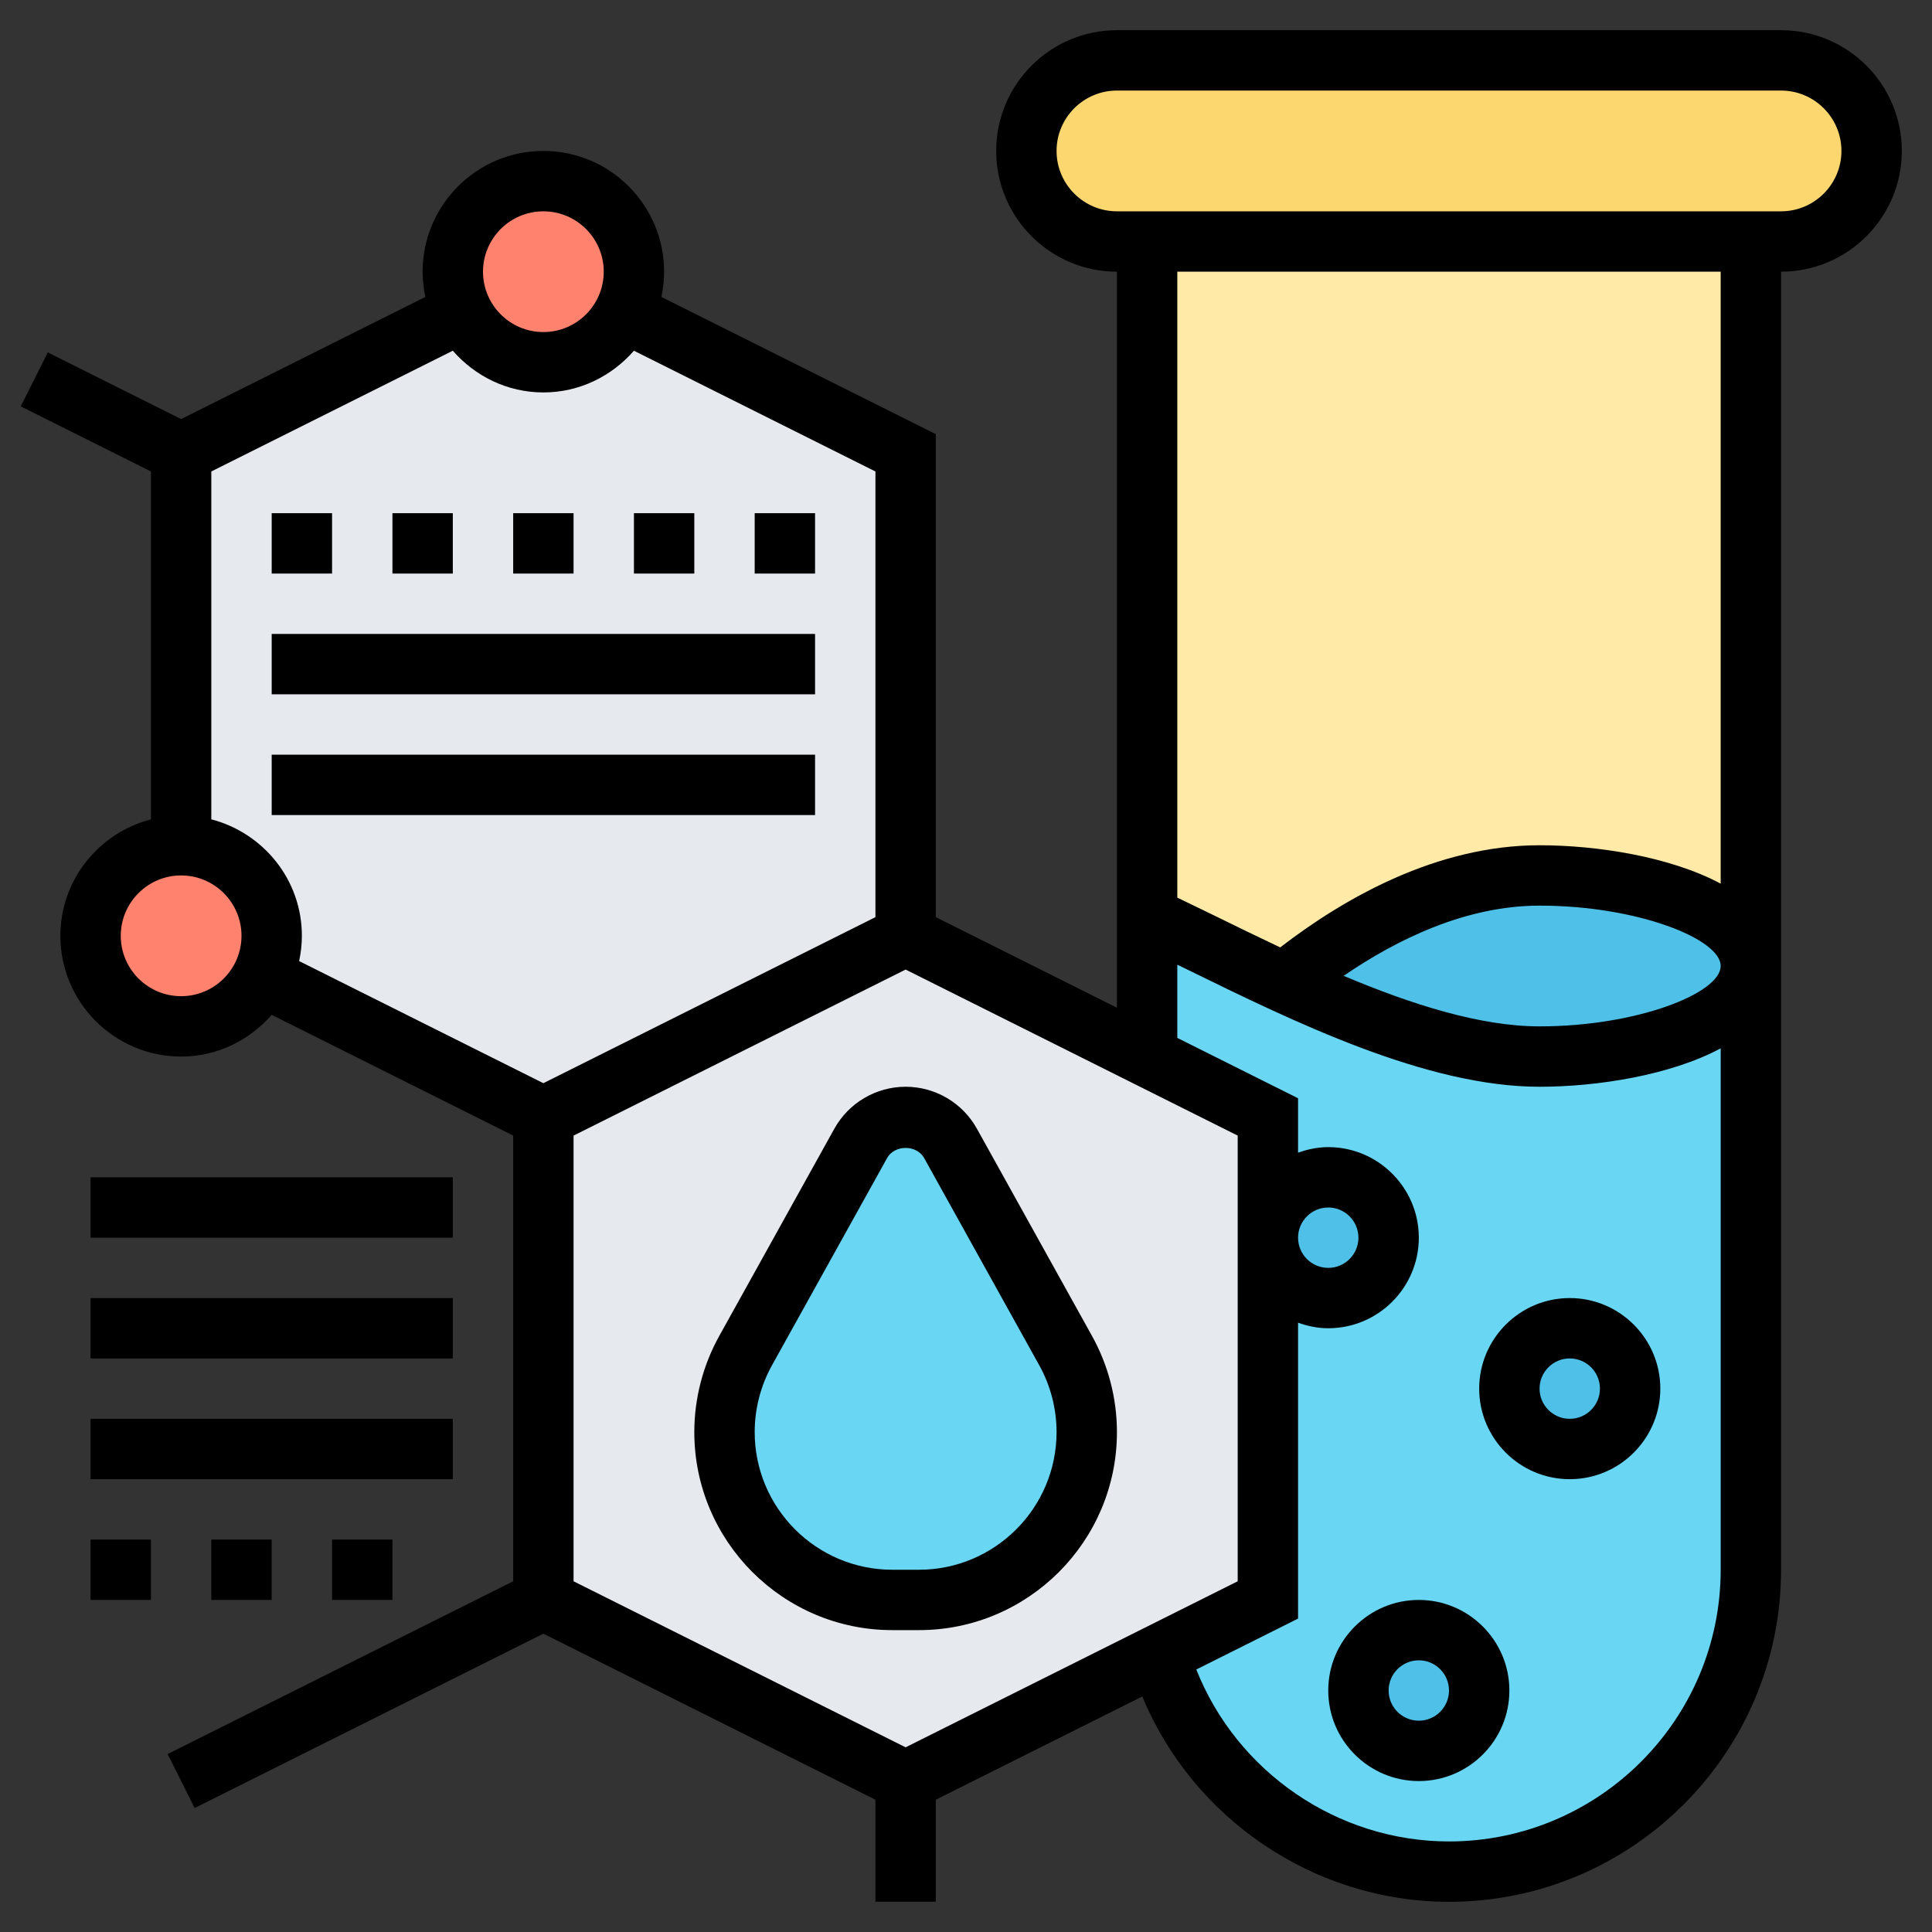
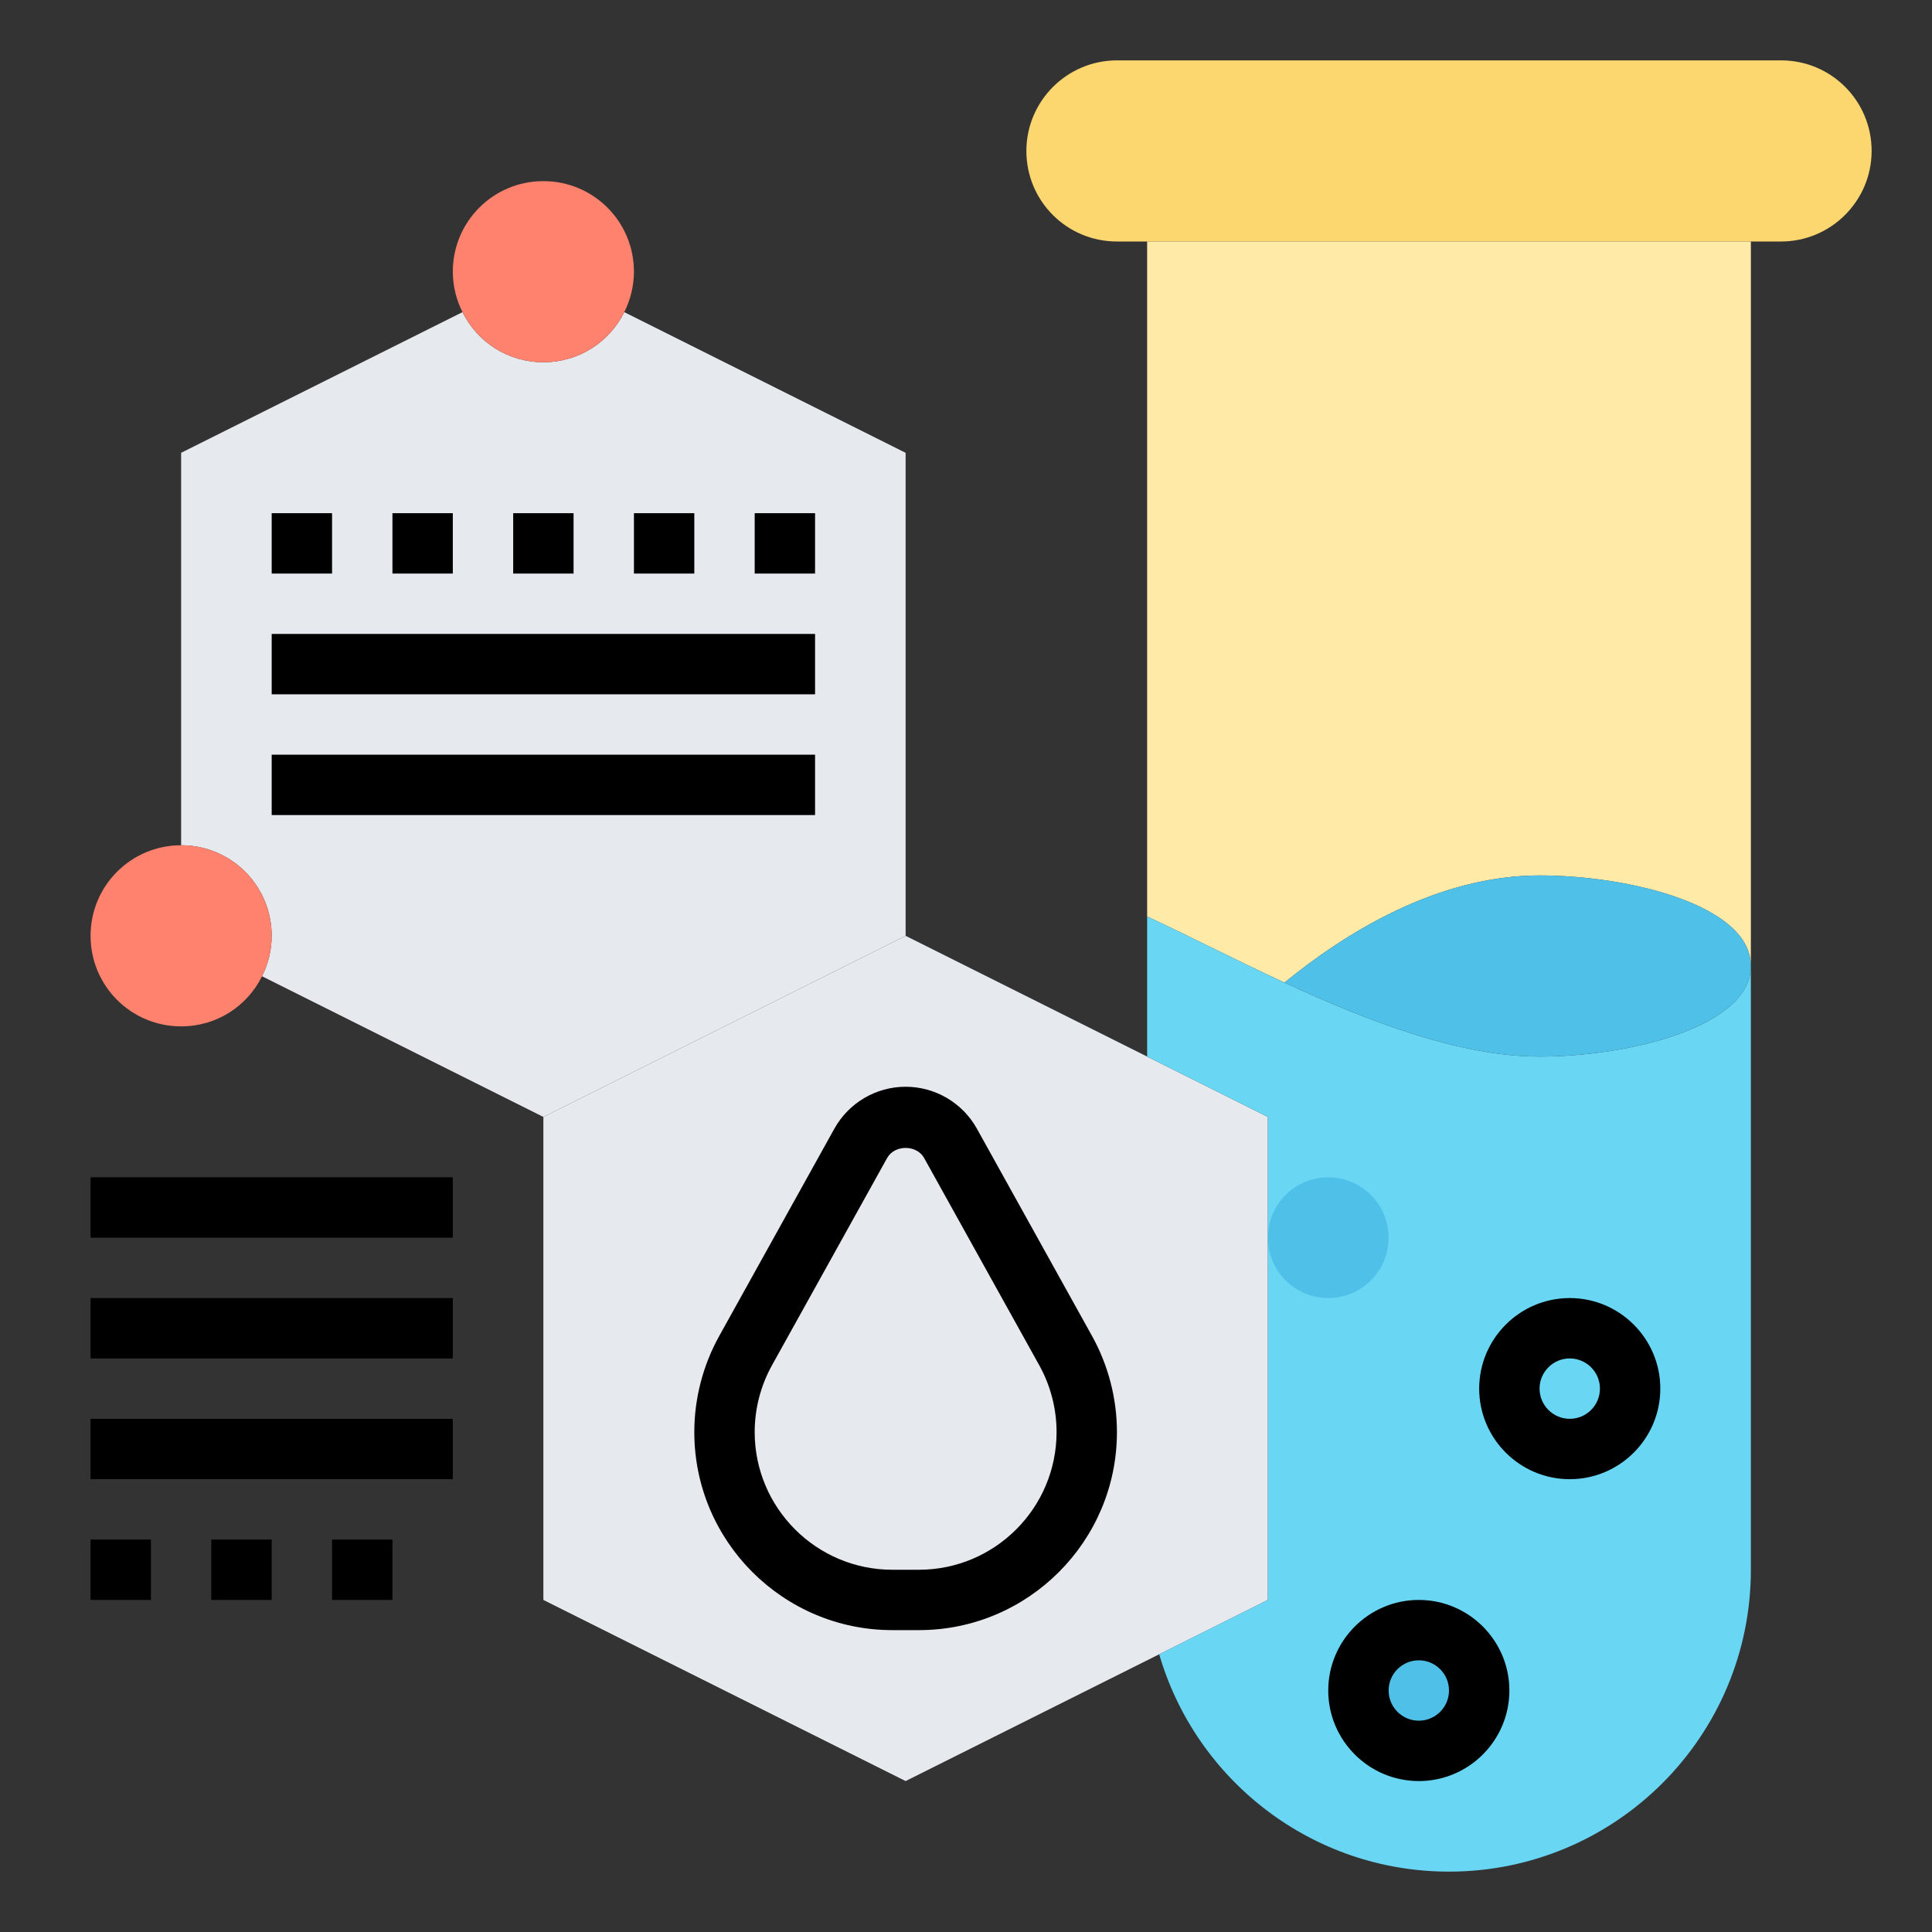
<svg xmlns="http://www.w3.org/2000/svg" id="Layer_5" enable-background="new 0 0 64 64" height="512" viewBox="0 0 64 64" width="512">
  <rect x="0" y="0" width="64" height="64" fill="#333333" stroke="none" />
  <g>
    <g>
      <g>
        <path d="m42 41v12l-3.6 1.8-8.4 4.2-12-6v-16l12-6 8 4 4 2z" fill="#e6e9ed" />
      </g>
      <g>
        <path d="m20.68 10.34c-.49.99-1.5 1.66-2.68 1.66s-2.19-.67-2.68-1.66l-9.32 4.66v11 2c1.66 0 3 1.34 3 3 0 .48-.12.94-.32 1.34l9.32 4.66 12-6v-5-11z" fill="#e6e9ed" />
      </g>
      <g>
        <path d="m18 6c1.66 0 3 1.34 3 3 0 .48-.12.94-.32 1.34-.49.99-1.5 1.66-2.68 1.66s-2.19-.67-2.68-1.66c-.2-.4-.32-.86-.32-1.34 0-1.66 1.34-3 3-3z" fill="#ff826e" />
      </g>
      <g>
        <path d="m6 28c1.66 0 3 1.34 3 3 0 .48-.12.94-.32 1.34-.49.99-1.5 1.66-2.68 1.66-1.66 0-3-1.34-3-3s1.34-3 3-3z" fill="#ff826e" />
      </g>
      <g>
        <path d="m59 2c1.66 0 3 1.34 3 3 0 .83-.34 1.58-.88 2.12s-1.29.88-2.12.88h-1-20-1c-1.66 0-3-1.34-3-3 0-.83.34-1.58.88-2.12s1.29-.88 2.12-.88z" fill="#fcd770" />
      </g>
      <g>
        <path d="m58 8v24c0-2-4-3-7-3-3.37 0-6.42 1.89-8.45 3.55-1.62-.75-3.17-1.55-4.55-2.19v-22.36z" fill="#ffeaa7" />
      </g>
      <g>
        <path d="m51 35c-2.63 0-5.64-1.15-8.45-2.45-1.62-.75-3.17-1.55-4.55-2.19v4.64l4 2v16l-3.6 1.8c1.21 4.16 5.05 7.2 9.6 7.2 2.76 0 5.26-1.12 7.07-2.93s2.93-4.31 2.93-7.07v-20c0 2-4 3-7 3z" fill="#69d6f4" />
      </g>
      <g>
-         <path d="m31.49 37.87 3.81 6.87c.46.83.7 1.76.7 2.7 0 3.07-2.49 5.56-5.56 5.56h-.88c-1.54 0-2.92-.62-3.93-1.63s-1.63-2.39-1.63-3.93c0-.94.24-1.87.7-2.7l3.81-6.87c.3-.54.87-.87 1.49-.87s1.19.33 1.49.87z" fill="#69d6f4" />
-       </g>
+         </g>
      <g>
        <path d="m51 29c3 0 7 1 7 3s-4 3-7 3c-2.63 0-5.64-1.15-8.45-2.45 2.03-1.66 5.08-3.55 8.45-3.55z" fill="#4fc1e9" />
      </g>
      <g>
        <circle cx="47" cy="56" fill="#4fc1e9" r="2" />
      </g>
      <g>
-         <circle cx="52" cy="46" fill="#4fc1e9" r="2" />
-       </g>
+         </g>
      <g>
        <circle cx="44" cy="41" fill="#4fc1e9" r="2" />
      </g>
    </g>
    <g>
-       <path d="m59 1h-22c-2.206 0-4 1.794-4 4s1.794 4 4 4v24.382l-6-3v-16l-9.091-4.546c.058-.27.091-.549.091-.836 0-2.206-1.794-4-4-4s-4 1.794-4 4c0 .287.033.566.091.836l-8.091 4.046-4.418-2.209-.895 1.789 4.313 2.156v11.524c-1.72.447-3 1.999-3 3.858 0 2.206 1.794 4 4 4 1.2 0 2.266-.542 3-1.382l8 4v14.764l-11.447 5.723.895 1.789 11.552-5.776 11 5.5v3.378h2v-3.378l6.839-3.42c1.682 4.055 5.7 6.802 10.161 6.802 6.065 0 11-4.935 11-11v-43c2.206 0 4-1.794 4-4s-1.794-4-4-4zm-41 6c1.103 0 2 .897 2 2s-.897 2-2 2-2-.897-2-2 .897-2 2-2zm-12 26c-1.103 0-2-.897-2-2s.897-2 2-2 2 .897 2 2-.897 2-2 2zm1-5.858v-11.524l8-4c.734.84 1.8 1.382 3 1.382s2.266-.542 3-1.382l8 4v14.764l-11 5.5-8.091-4.045c.058-.271.091-.55.091-.837 0-1.859-1.28-3.411-3-3.858zm12 10.476 11-5.5 11 5.5v14.764l-11 5.5-11-5.5zm29 23.382c-3.699 0-7.029-2.306-8.371-5.696l3.371-1.686v-9.802c.314.112.648.184 1 .184 1.654 0 3-1.346 3-3s-1.346-3-3-3c-.352 0-.686.072-1 .184v-1.802l-4-2v-2.425c.124.061.237.114.363.176 3.515 1.722 7.89 3.867 11.637 3.867 1.89 0 4.316-.372 6-1.272v17.272c0 4.963-4.038 9-9 9zm-5-20c0-.552.449-1 1-1s1 .448 1 1-.449 1-1 1-1-.448-1-1zm1.511-8.674c1.769-1.213 4.056-2.326 6.489-2.326 3.231 0 6 1.1 6 2s-2.769 2-6 2c-1.973 0-4.258-.733-6.489-1.674zm12.489-3.054c-1.684-.9-4.11-1.272-6-1.272-3.412 0-6.481 1.757-8.591 3.384-.747-.352-1.475-.708-2.166-1.047-.433-.212-.836-.406-1.243-.602v-20.735h18zm2-22.272h-22c-1.103 0-2-.897-2-2s.897-2 2-2h22c1.103 0 2 .897 2 2s-.897 2-2 2z" />
      <path d="m47 53c-1.654 0-3 1.346-3 3s1.346 3 3 3 3-1.346 3-3-1.346-3-3-3zm0 4c-.551 0-1-.448-1-1s.449-1 1-1 1 .448 1 1-.449 1-1 1z" />
      <path d="m52 43c-1.654 0-3 1.346-3 3s1.346 3 3 3 3-1.346 3-3-1.346-3-3-3zm0 4c-.551 0-1-.448-1-1s.449-1 1-1 1 .448 1 1-.449 1-1 1z" />
      <path d="m37 47.44c0-1.112-.286-2.214-.826-3.186l-3.814-6.867c-.476-.855-1.381-1.387-2.36-1.387s-1.884.532-2.36 1.388l-3.814 6.867c-.54.972-.826 2.073-.826 3.185 0 3.617 2.942 6.56 6.56 6.56h.881c3.617 0 6.559-2.942 6.559-6.56zm-12 0c0-.773.198-1.539.574-2.215l3.814-6.866c.247-.443.977-.443 1.224 0l3.814 6.866c.376.676.574 1.442.574 2.215 0 2.515-2.045 4.56-4.56 4.56h-.88c-2.515 0-4.56-2.045-4.56-4.56z" />
      <path d="m3 39h12v2h-12z" />
      <path d="m3 43h12v2h-12z" />
      <path d="m3 47h12v2h-12z" />
      <path d="m7 51h2v2h-2z" />
      <path d="m3 51h2v2h-2z" />
      <path d="m11 51h2v2h-2z" />
      <path d="m9 17h2v2h-2z" />
      <path d="m13 17h2v2h-2z" />
      <path d="m17 17h2v2h-2z" />
      <path d="m25 17h2v2h-2z" />
      <path d="m21 17h2v2h-2z" />
      <path d="m9 21h18v2h-18z" />
      <path d="m9 25h18v2h-18z" />
    </g>
  </g>
</svg>